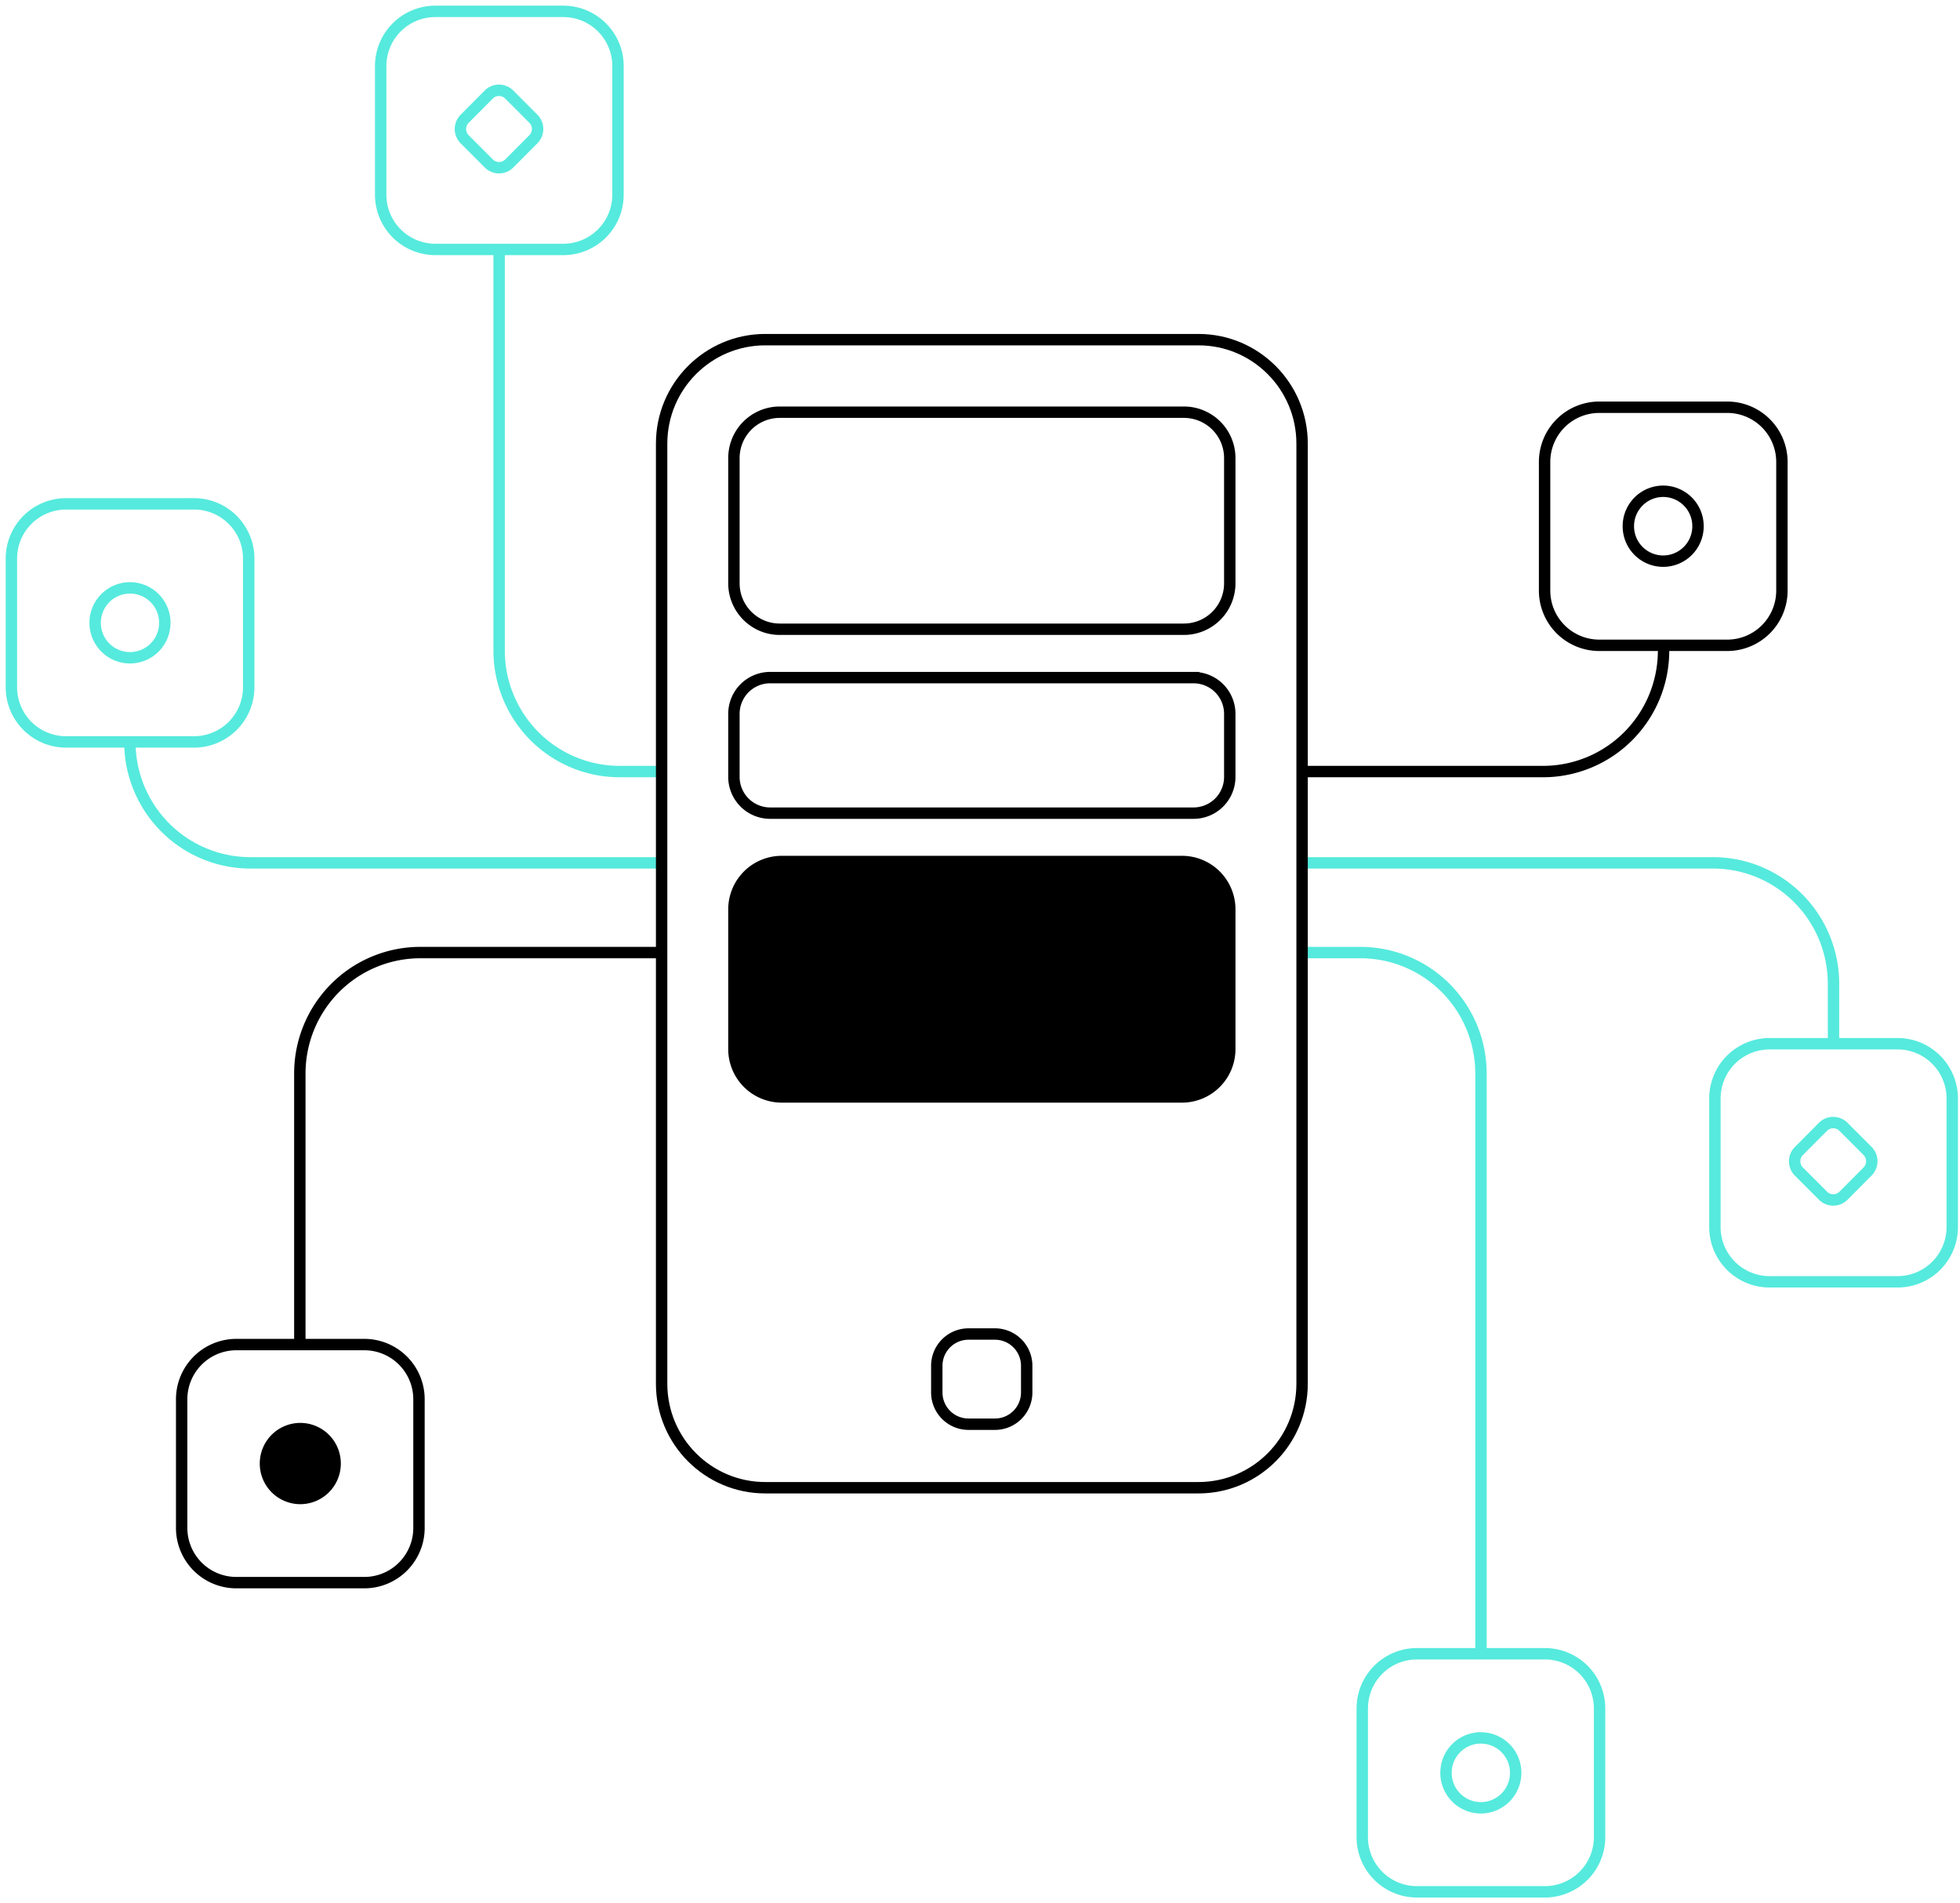
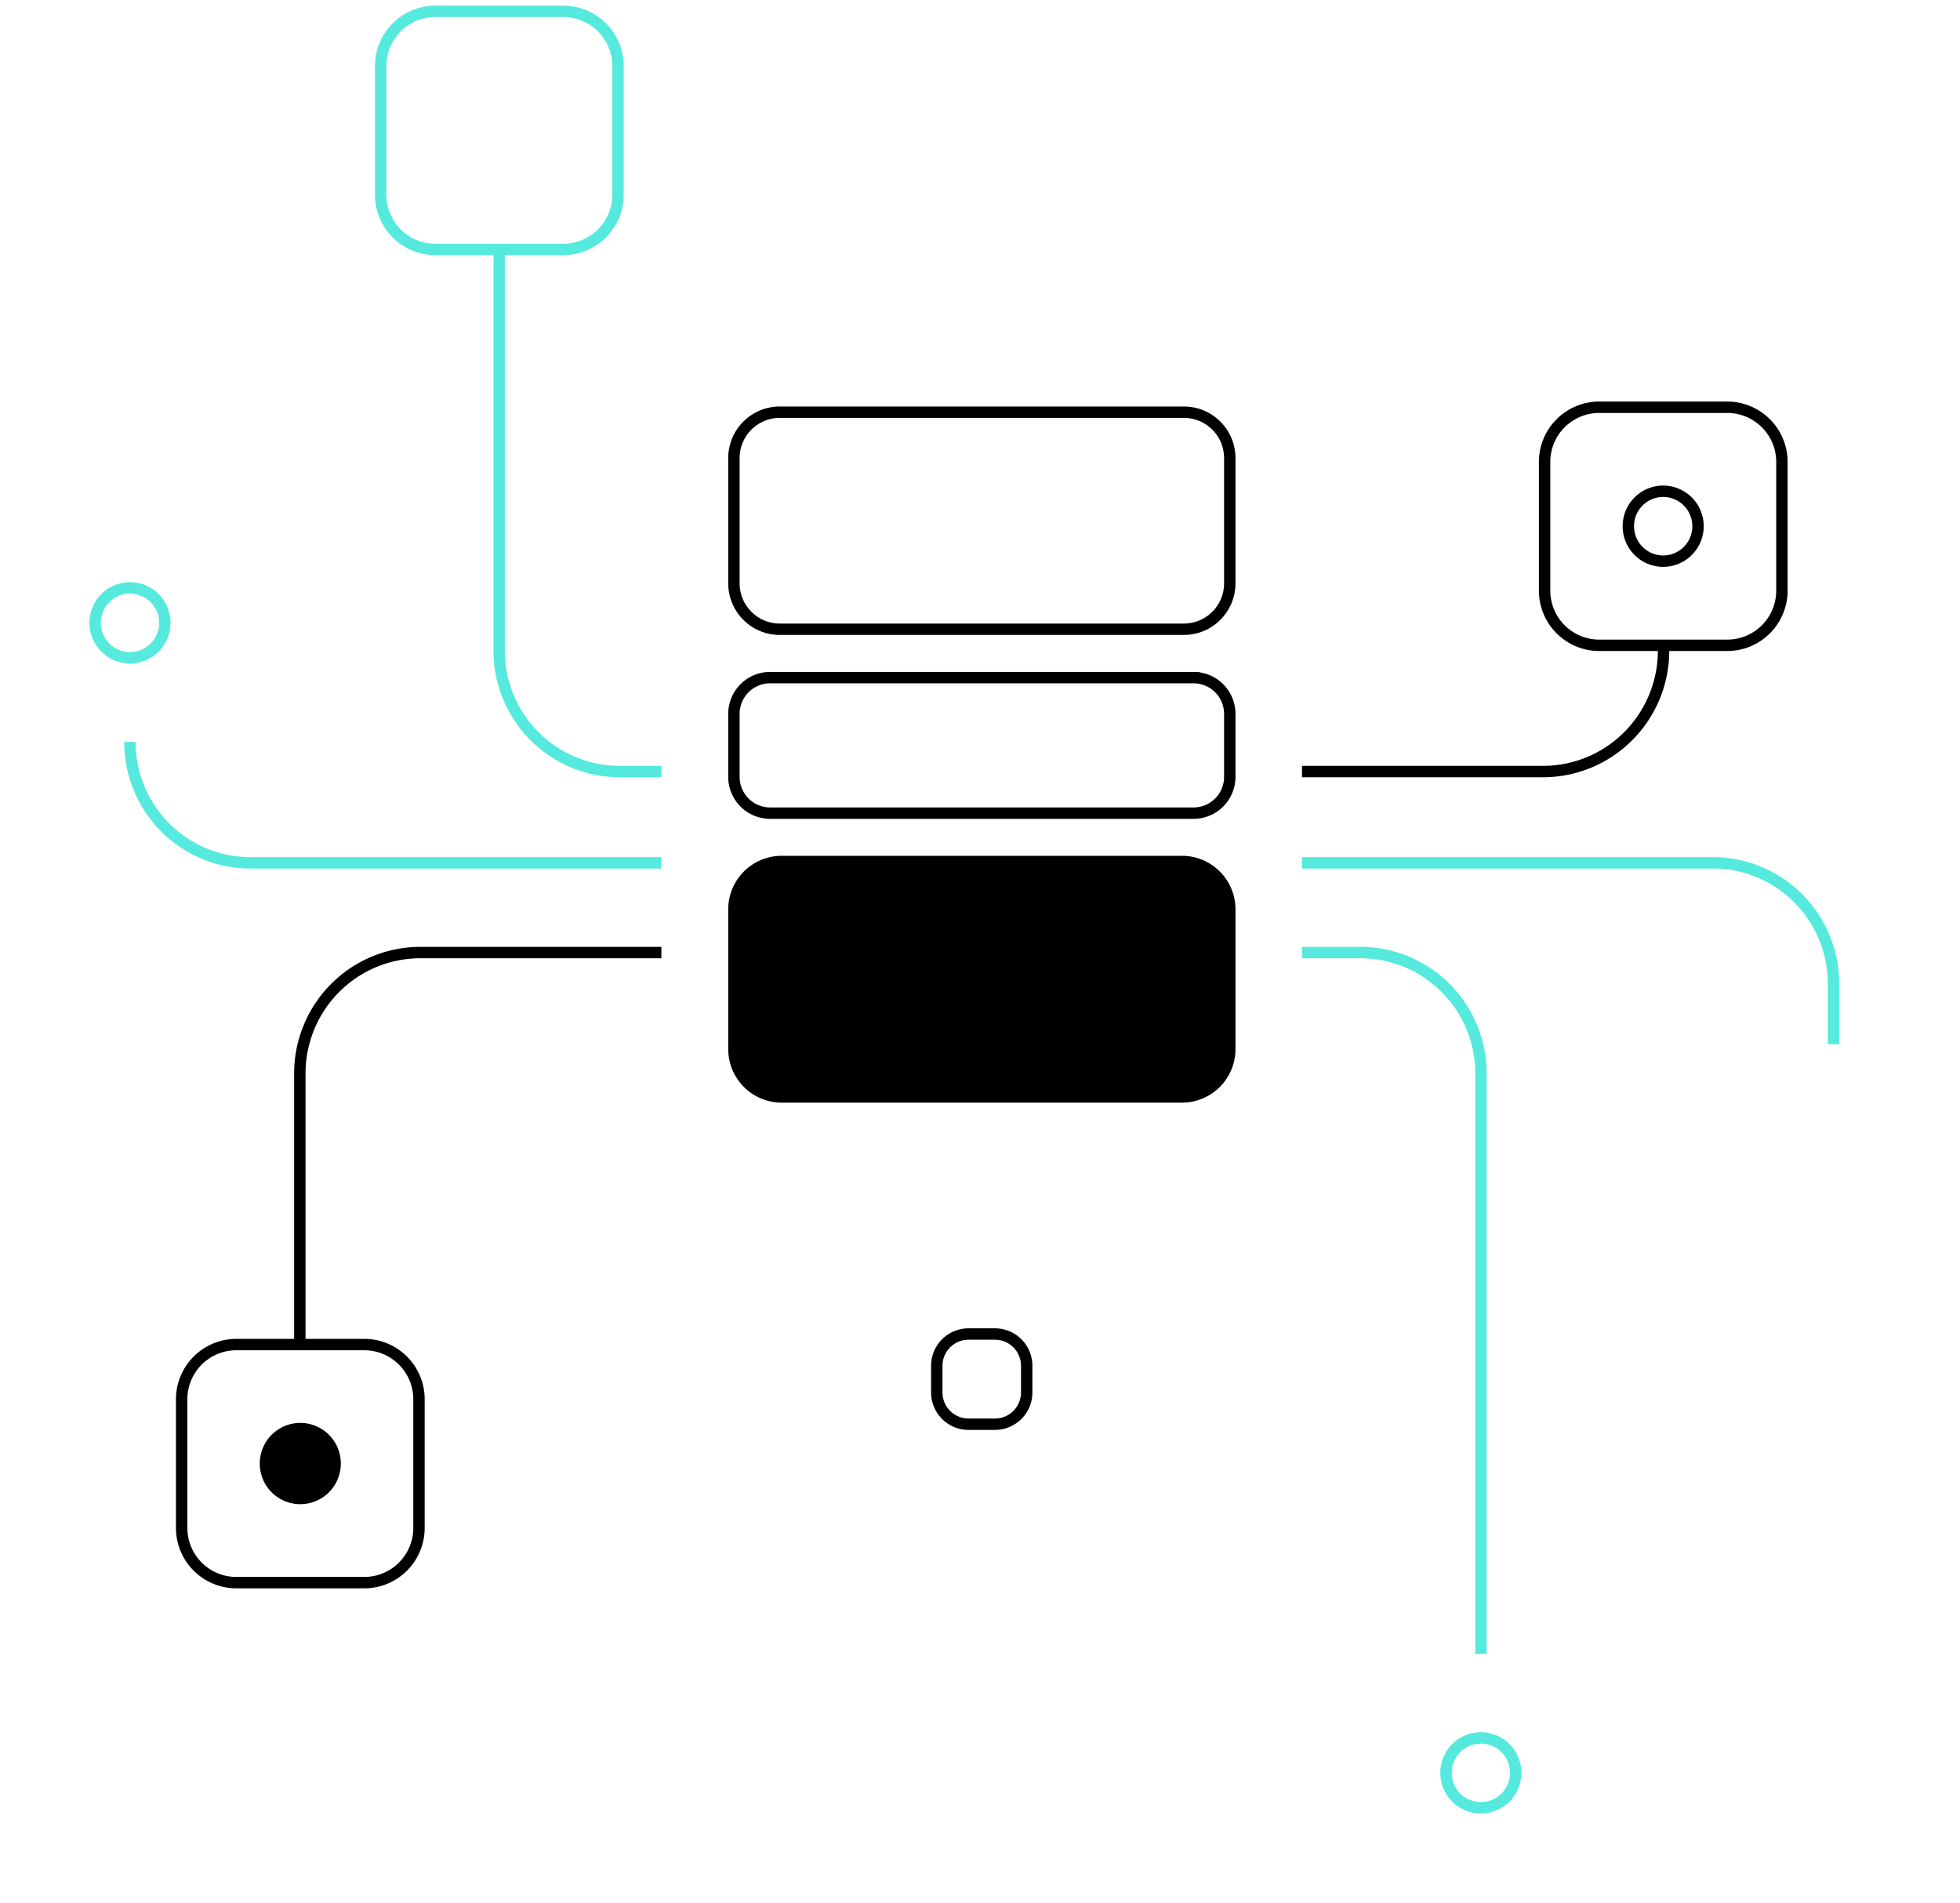
<svg xmlns="http://www.w3.org/2000/svg" width="172" height="167" fill="none">
  <g stroke-miterlimit="10">
    <path stroke="#55EADD" d="M49.44.997H38.199a4.8 4.8 0 0 0-4.792 4.806v11.278a4.8 4.8 0 0 0 4.791 4.806h11.244a4.8 4.8 0 0 0 4.79-4.806V5.803a4.8 4.8 0 0 0-4.79-4.806Z" />
-     <path stroke="#55EADD" d="m42.89 8.297-2.114 2.126a1.276 1.276 0 0 0 .002 1.8l2.119 2.121c.496.497 1.3.496 1.795-.002l2.114-2.125a1.276 1.276 0 0 0-.002-1.8l-2.118-2.122a1.267 1.267 0 0 0-1.795.002Zm117.085 90.575-2.115 2.126a1.276 1.276 0 0 0 .002 1.8l2.119 2.121c.496.497 1.3.496 1.795-.002l2.114-2.125a1.277 1.277 0 0 0-.002-1.801l-2.118-2.12a1.267 1.267 0 0 0-1.795.001ZM17.034 44.21H5.791A4.8 4.8 0 0 0 1 49.015v11.278A4.8 4.8 0 0 0 5.791 65.1h11.243a4.8 4.8 0 0 0 4.792-4.806V49.016a4.8 4.8 0 0 0-4.792-4.807Z" />
    <path stroke="#000" d="M151.58 35.733h-11.243a4.8 4.8 0 0 0-4.791 4.806v11.278a4.8 4.8 0 0 0 4.791 4.806h11.243a4.8 4.8 0 0 0 4.792-4.806V40.539a4.8 4.8 0 0 0-4.792-4.806Z" />
-     <path stroke="#55EADD" d="M166.528 91.582h-11.244a4.8 4.8 0 0 0-4.791 4.806v11.278a4.8 4.8 0 0 0 4.791 4.806h11.244a4.8 4.8 0 0 0 4.791-4.806V96.388a4.8 4.8 0 0 0-4.791-4.806Zm-30.949 53.525h-11.243a4.8 4.8 0 0 0-4.791 4.806v11.278a4.8 4.8 0 0 0 4.791 4.806h11.243a4.8 4.8 0 0 0 4.792-4.806v-11.278a4.8 4.8 0 0 0-4.792-4.806Z" />
    <path stroke="#000" d="M31.977 117.978H20.734a4.8 4.8 0 0 0-4.792 4.806v11.278a4.8 4.8 0 0 0 4.792 4.806h11.243a4.8 4.8 0 0 0 4.791-4.806v-11.278a4.8 4.8 0 0 0-4.791-4.806Z" />
    <path stroke="#55EADD" d="M58.038 67.7h-3.66a10.56 10.56 0 0 1-7.478-3.108 10.63 10.63 0 0 1-3.098-7.502V21.887M58.04 75.71H21.973a10.56 10.56 0 0 1-7.479-3.108 10.63 10.63 0 0 1-3.097-7.502" />
    <path stroke="#000" d="M58.04 83.582H36.888a10.56 10.56 0 0 0-7.479 3.107 10.63 10.63 0 0 0-3.097 7.502v23.787M114.256 67.7h21.153a10.56 10.56 0 0 0 7.479-3.108 10.63 10.63 0 0 0 3.098-7.502v-.467" />
    <path stroke="#55EADD" d="M114.256 75.71h36.067a10.56 10.56 0 0 1 7.478 3.107 10.63 10.63 0 0 1 3.098 7.502v5.305m-46.643-8.042h5.13a10.56 10.56 0 0 1 7.478 3.107 10.62 10.62 0 0 1 3.098 7.502v50.926" />
-     <path stroke="#000" d="M105.169 29.802H67.157c-5.024 0-9.096 4.085-9.096 9.124v82.489c0 5.04 4.072 9.125 9.095 9.125h38.013c5.024 0 9.096-4.085 9.096-9.125V38.926c0-5.04-4.072-9.124-9.096-9.124Z" />
    <path fill="#000" stroke="#000" d="M103.731 75.593H68.595a4.195 4.195 0 0 0-4.189 4.201V92.05a4.195 4.195 0 0 0 4.189 4.2h35.136a4.195 4.195 0 0 0 4.188-4.2V79.794a4.195 4.195 0 0 0-4.188-4.201Z" />
    <path stroke="#000" d="M104.746 59.456H67.579a3.18 3.18 0 0 0-3.173 3.183v5.527a3.18 3.18 0 0 0 3.173 3.183h37.167a3.18 3.18 0 0 0 3.173-3.183V62.64a3.18 3.18 0 0 0-3.173-3.183Zm-.846-23.288H68.425a4.025 4.025 0 0 0-4.019 4.031V51.18c0 2.227 1.8 4.032 4.02 4.032H103.9a4.025 4.025 0 0 0 4.019-4.032V40.2a4.025 4.025 0 0 0-4.019-4.032Zm-16.583 80.885H84.99a2.786 2.786 0 0 0-2.782 2.79v2.334a2.786 2.786 0 0 0 2.782 2.79h2.327a2.786 2.786 0 0 0 2.781-2.79v-2.334a2.786 2.786 0 0 0-2.781-2.79Z" />
    <path fill="#000" stroke="#000" d="M26.353 131.484a3.06 3.06 0 0 0 3.056-3.066 3.06 3.06 0 0 0-3.056-3.066 3.06 3.06 0 0 0-3.057 3.066 3.06 3.06 0 0 0 3.057 3.066Z" />
    <path stroke="#55EADD" d="M129.951 158.624a3.06 3.06 0 0 0 3.057-3.067 3.06 3.06 0 0 0-3.057-3.066 3.06 3.06 0 0 0-3.056 3.066 3.06 3.06 0 0 0 3.056 3.067Z" />
    <path stroke="#000" d="M145.952 49.239a3.06 3.06 0 0 0 3.057-3.066 3.06 3.06 0 0 0-3.057-3.067 3.06 3.06 0 0 0-3.056 3.067 3.06 3.06 0 0 0 3.056 3.066Z" />
    <path stroke="#55EADD" d="M11.406 57.716a3.06 3.06 0 0 0 3.057-3.066 3.06 3.06 0 0 0-3.057-3.067A3.06 3.06 0 0 0 8.35 54.65a3.06 3.06 0 0 0 3.056 3.066Z" />
  </g>
</svg>